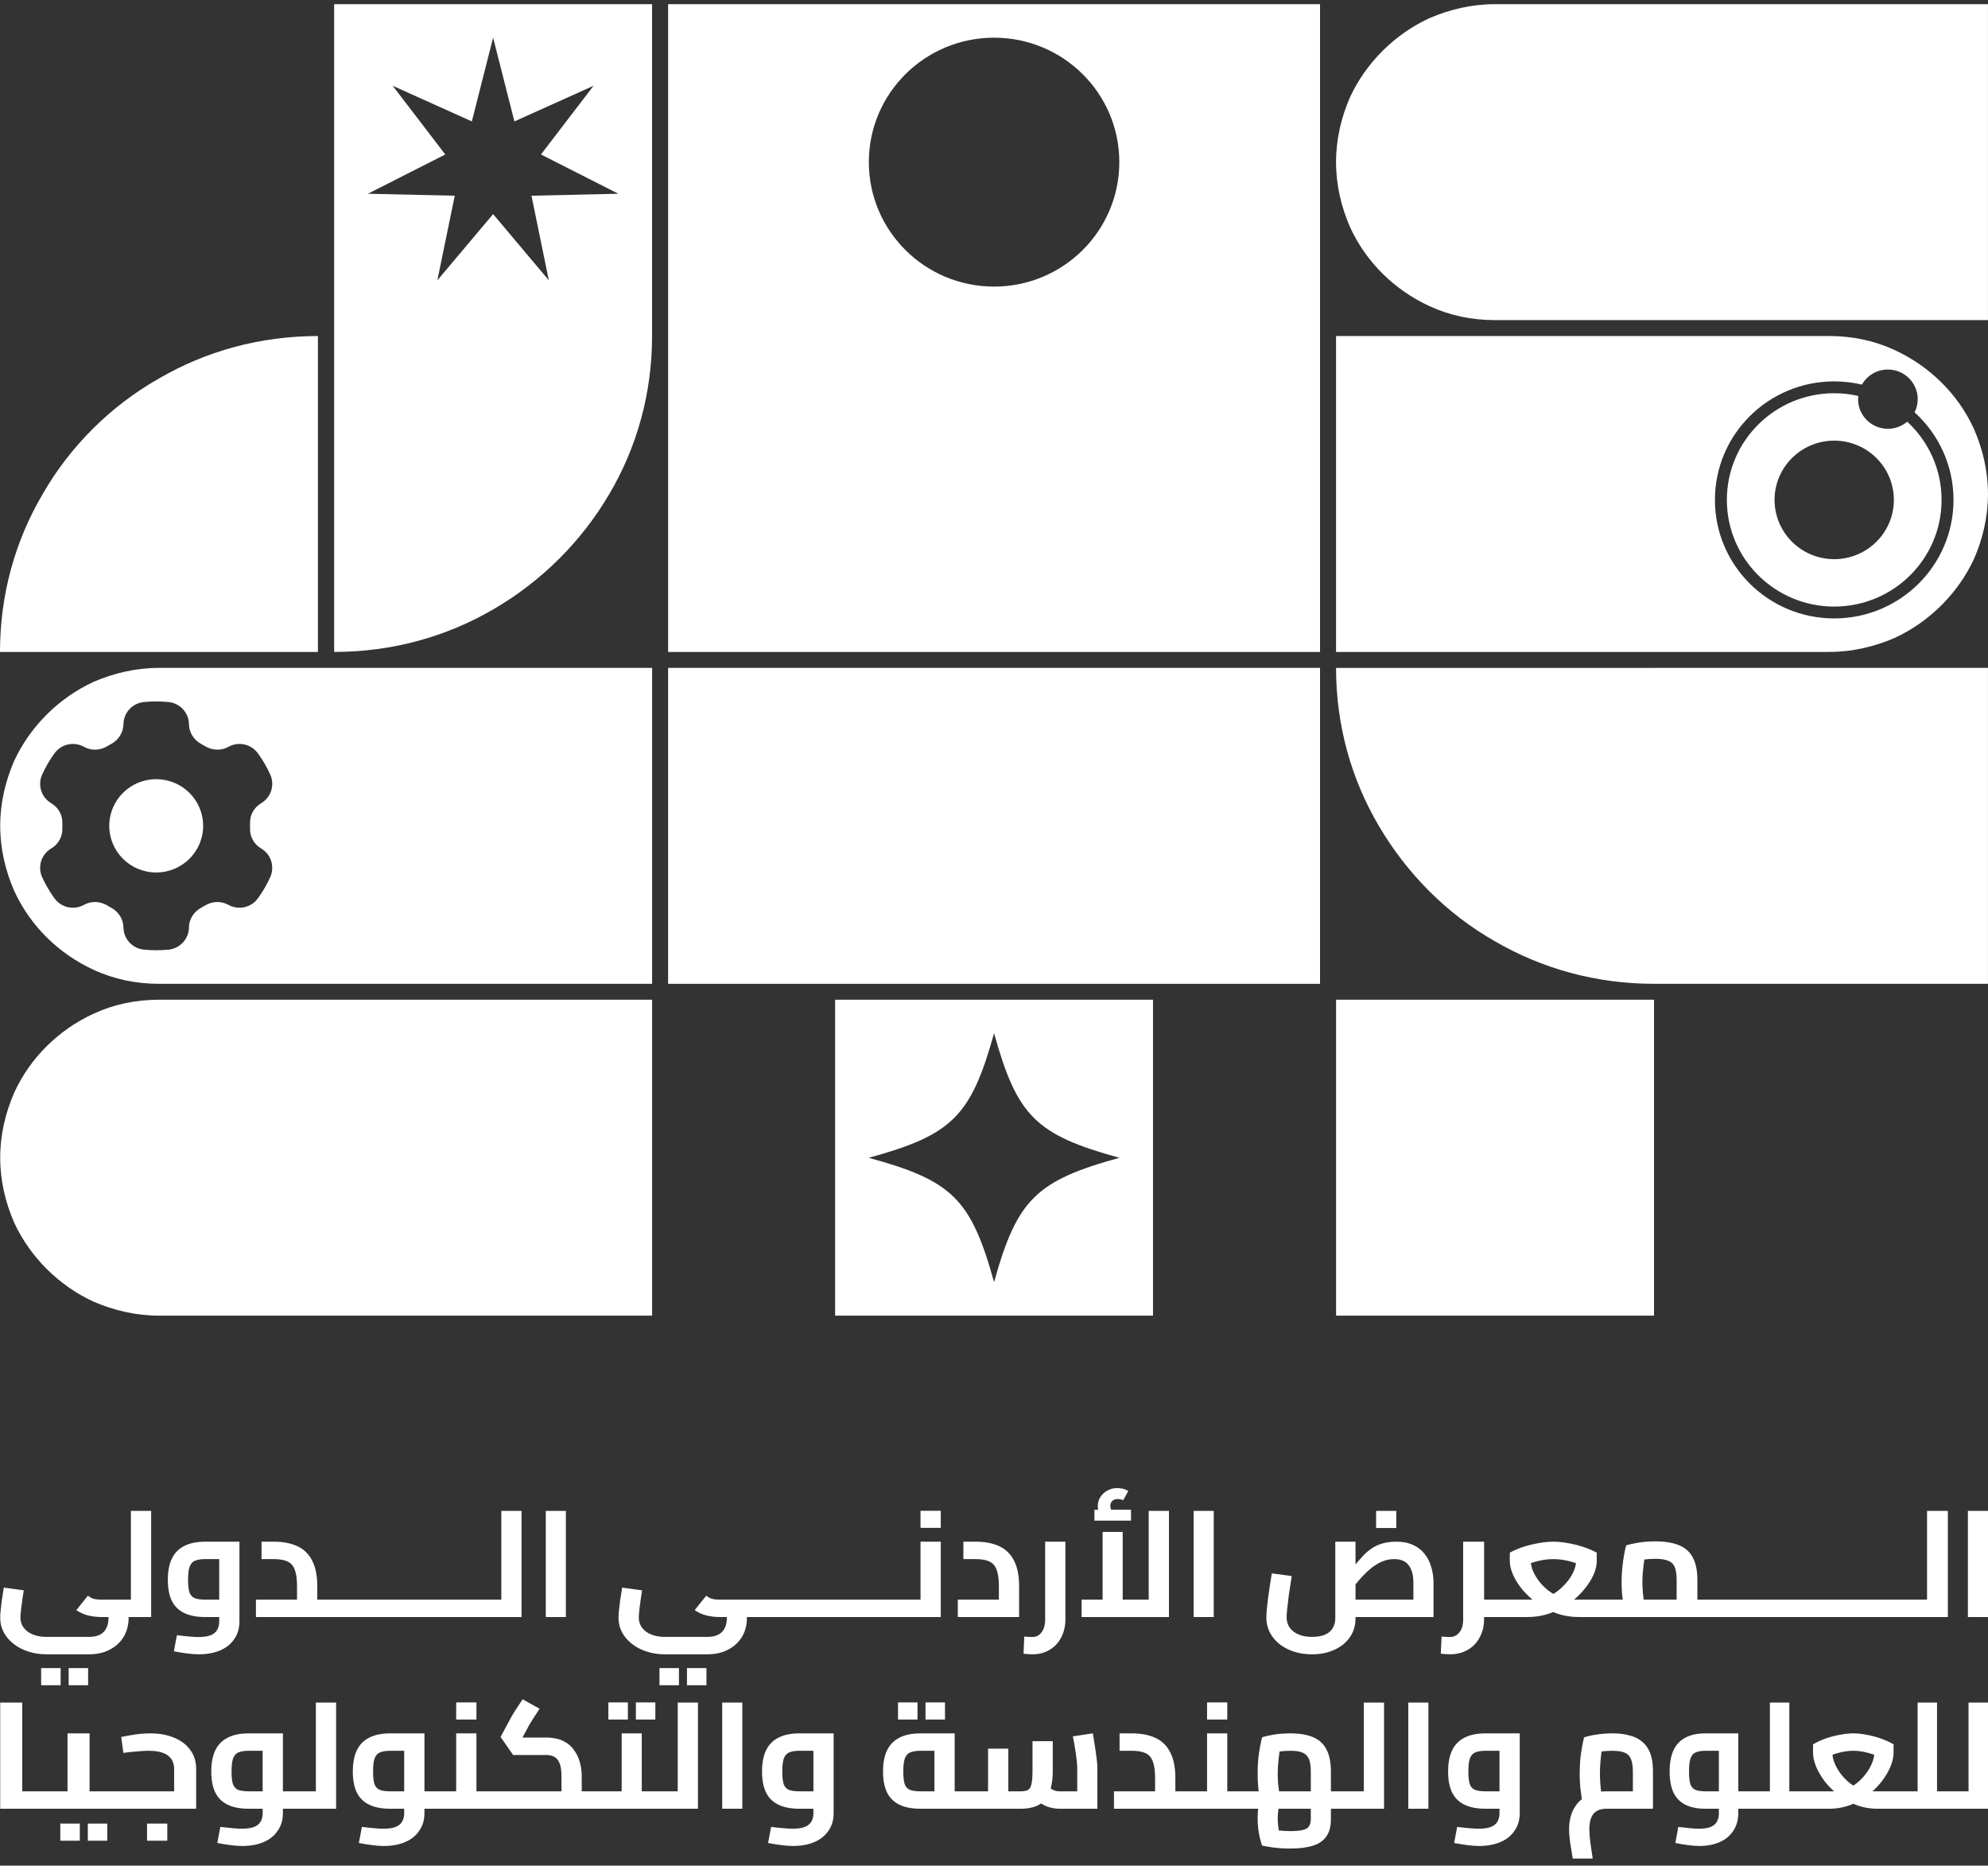
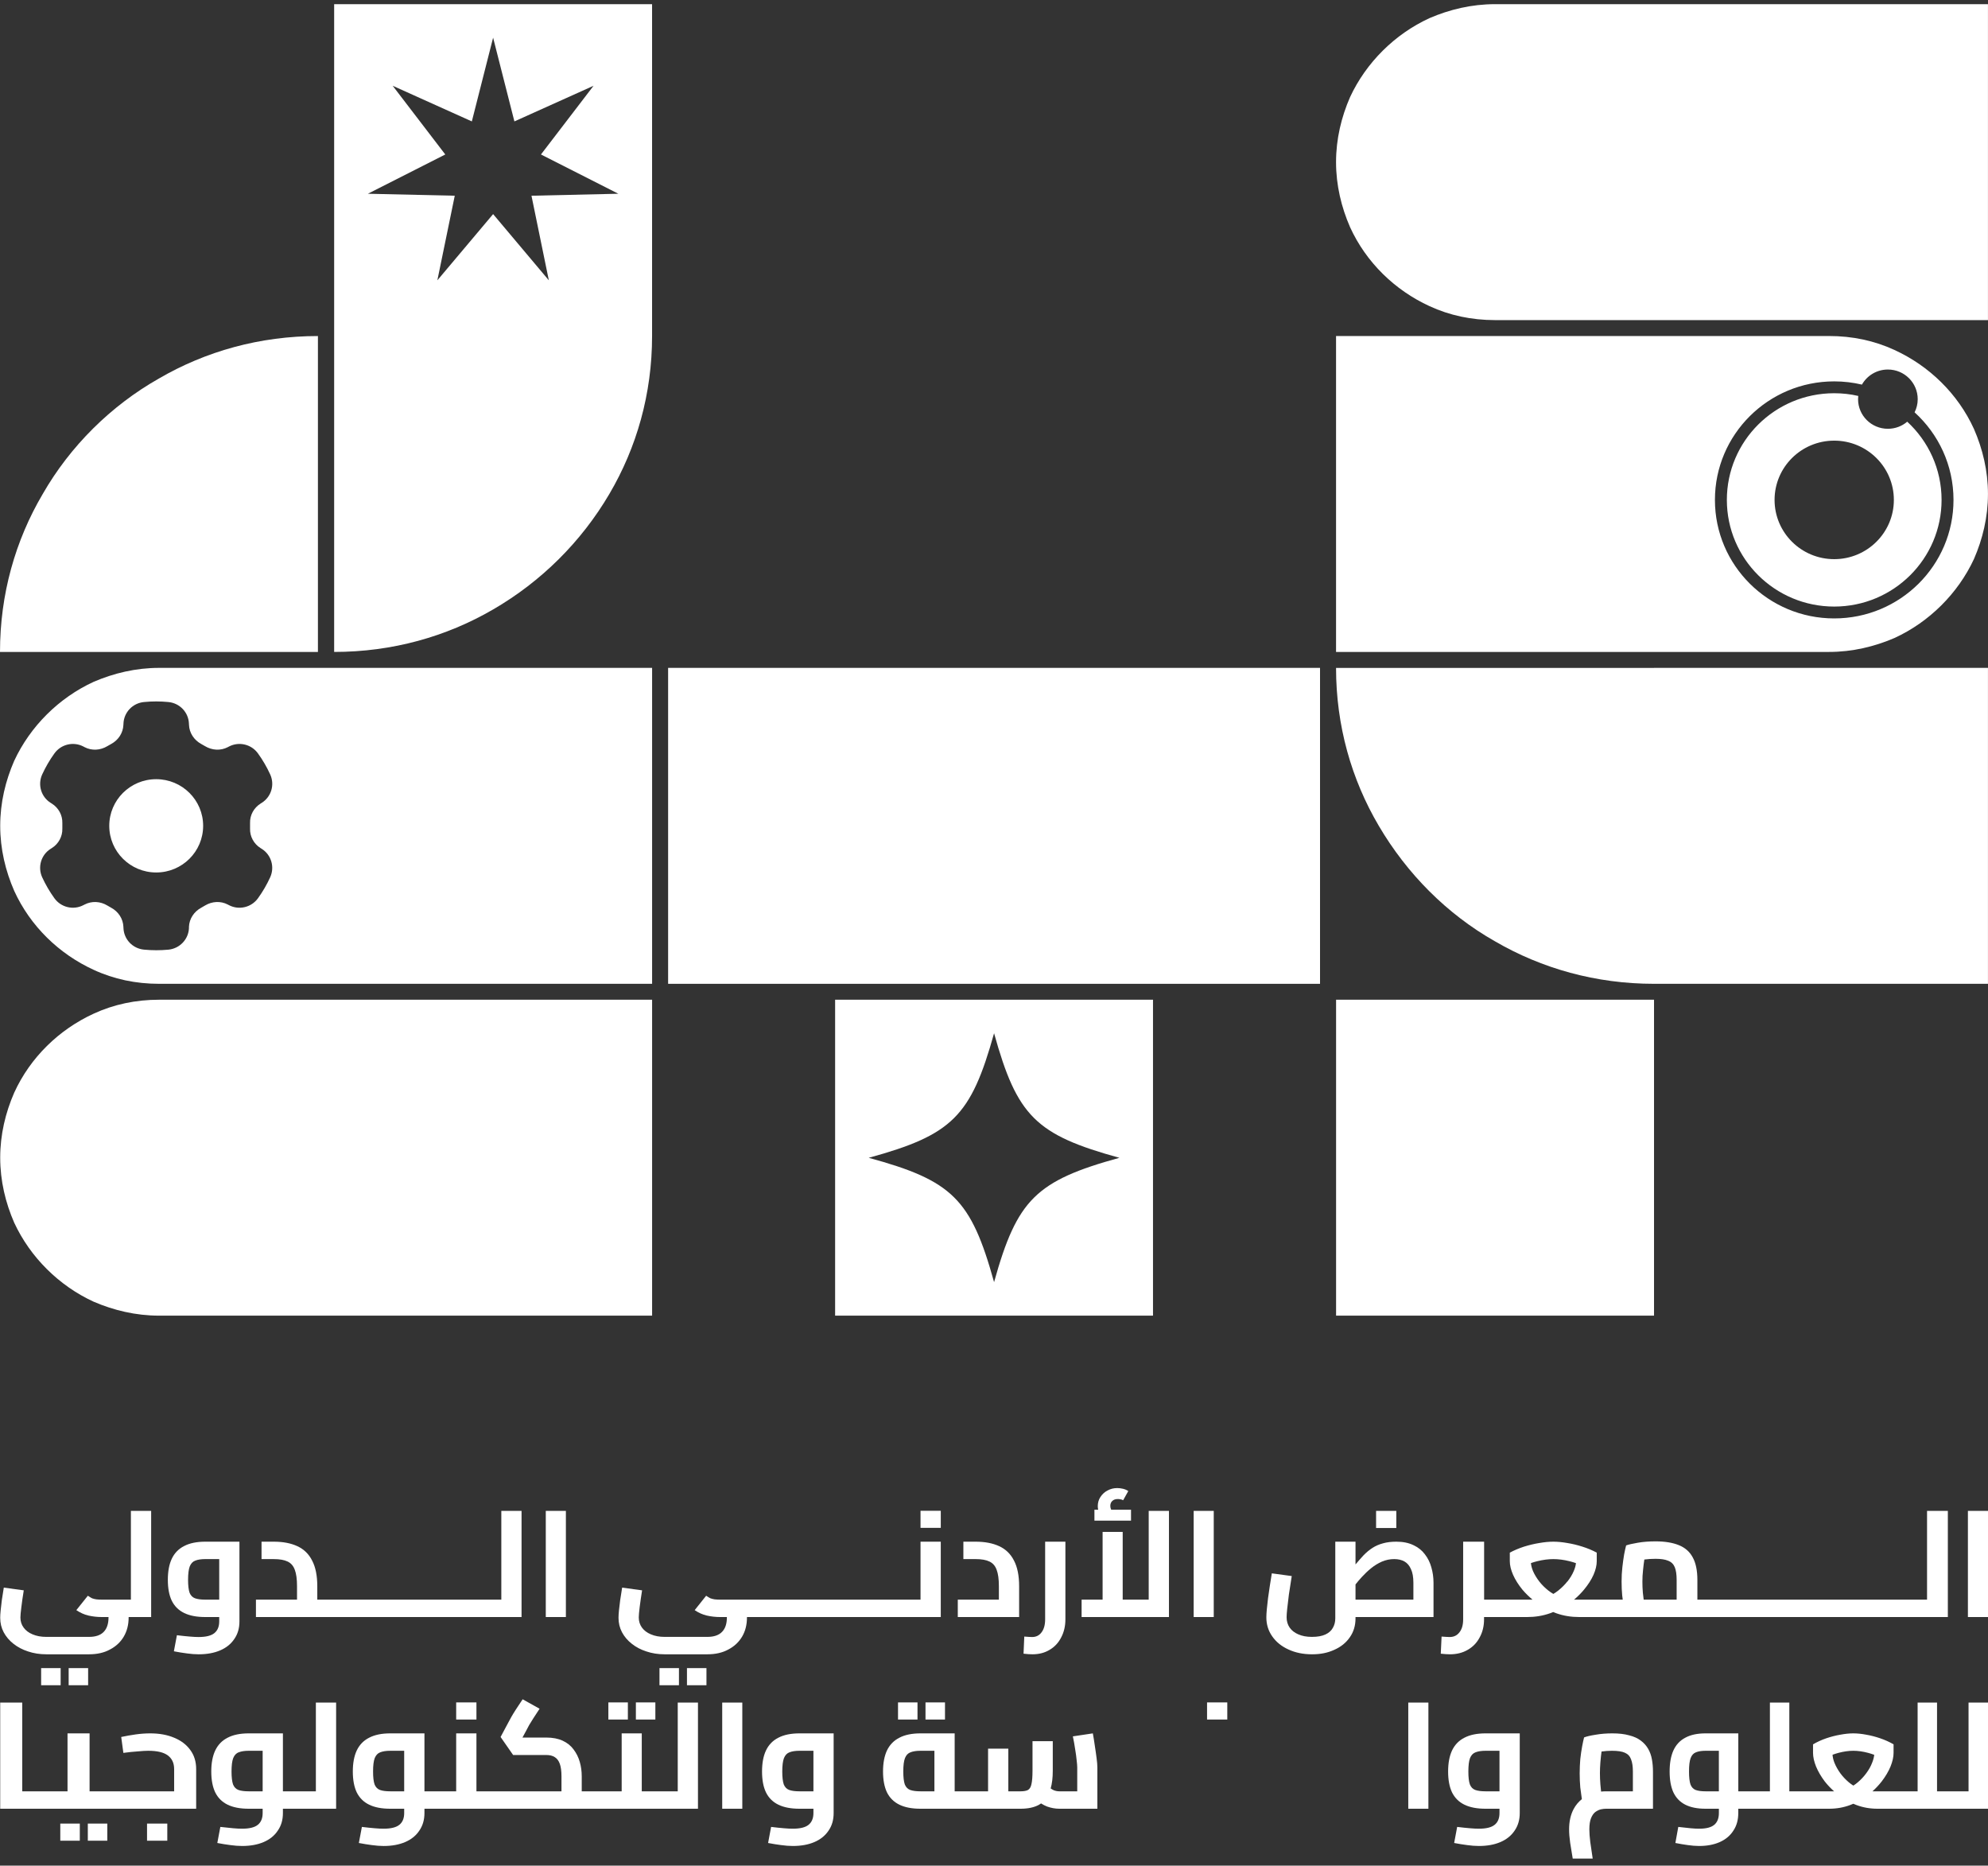
<svg xmlns="http://www.w3.org/2000/svg" width="178" height="167" viewBox="0 0 178 167" fill="none">
  <rect x="0" y="0" width="178" height="167" fill="#333333" stroke="none" />
  <g clip-path="url(#clip0_165_396)">
    <path d="M119.629 89.49V117.771H148.097V89.49H119.629ZM148.095 59.785H177.997V88.066H148.095C142.893 88.066 138.048 86.699 133.862 84.265C129.555 81.829 125.968 78.205 123.455 73.927C121.002 69.769 119.626 64.956 119.626 59.788H148.095V59.785Z" fill="white" />
    <path d="M59.821 59.785H118.192V88.066H59.821V59.785Z" fill="white" />
    <path d="M74.774 89.49V117.771H103.237V89.49H74.774ZM92.597 107.195C90.991 108.782 90.038 111.053 89.007 114.771C86.943 107.341 85.271 105.68 77.783 103.641C85.256 101.59 86.932 99.928 89.007 92.49C91.069 99.917 92.744 101.581 100.229 103.641C96.492 104.667 94.206 105.608 92.597 107.195Z" fill="white" />
    <path d="M14.25 59.785C12.158 59.785 10.186 60.26 8.389 61.032C5.28 62.459 2.709 65.013 1.273 68.102C0.495 69.886 0.018 71.845 0.018 73.924C0.018 76.003 0.495 77.965 1.273 79.747C2.709 82.895 5.28 85.392 8.389 86.816C10.186 87.648 12.158 88.066 14.25 88.066H58.388V59.785H14.25ZM23.33 75.918L23.431 75.981C24.292 76.521 24.611 77.611 24.191 78.531C23.889 79.192 23.523 79.821 23.097 80.41C22.507 81.228 21.398 81.494 20.5 81.025L20.397 80.971C19.752 80.633 18.983 80.679 18.358 81.057C18.246 81.125 18.128 81.194 18.013 81.257C17.374 81.603 16.948 82.241 16.919 82.964V83.081C16.876 84.088 16.09 84.909 15.079 85.009C14.351 85.078 13.617 85.078 12.889 85.006C11.878 84.909 11.095 84.088 11.055 83.079L11.049 82.964C11.02 82.241 10.597 81.603 9.958 81.257C9.84 81.191 9.725 81.125 9.61 81.057C8.988 80.679 8.219 80.633 7.572 80.971L7.471 81.022C6.573 81.494 5.464 81.228 4.874 80.41C4.448 79.821 4.08 79.189 3.777 78.531C3.357 77.611 3.677 76.521 4.537 75.981L4.638 75.918C5.24 75.543 5.602 74.879 5.582 74.176C5.577 74.007 5.577 73.841 5.582 73.675C5.602 72.969 5.24 72.308 4.638 71.931L4.537 71.868C3.677 71.33 3.357 70.241 3.78 69.32C4.082 68.659 4.448 68.03 4.874 67.441C5.464 66.62 6.573 66.357 7.471 66.826L7.572 66.881C8.219 67.218 8.988 67.169 9.61 66.792C9.725 66.723 9.84 66.657 9.958 66.595C10.597 66.249 11.02 65.608 11.049 64.887L11.055 64.77C11.095 63.761 11.878 62.94 12.892 62.843C13.62 62.771 14.351 62.771 15.079 62.843C16.093 62.94 16.876 63.761 16.916 64.77L16.922 64.887C16.951 65.608 17.374 66.246 18.013 66.595C18.131 66.657 18.246 66.723 18.358 66.792C18.983 67.169 19.752 67.218 20.397 66.881L20.5 66.826C21.398 66.357 22.507 66.62 23.097 67.441C23.523 68.03 23.889 68.659 24.191 69.32C24.614 70.241 24.295 71.33 23.431 71.868L23.333 71.931C22.731 72.308 22.366 72.969 22.389 73.675C22.395 73.841 22.395 74.007 22.389 74.176C22.366 74.879 22.731 75.543 23.33 75.918ZM13.986 69.749C11.662 69.749 9.783 71.619 9.783 73.924C9.783 76.229 11.662 78.1 13.986 78.1C16.309 78.1 18.189 76.232 18.189 73.924C18.189 71.616 16.306 69.749 13.986 69.749ZM14.25 89.49C12.158 89.49 10.186 89.908 8.389 90.737C5.28 92.164 2.709 94.661 1.273 97.809C0.495 99.591 0.018 101.55 0.018 103.629C0.018 105.708 0.495 107.67 1.273 109.452C2.709 112.543 5.28 115.097 8.389 116.524C10.186 117.296 12.158 117.771 14.25 117.771H58.388V89.49H14.25Z" fill="white" />
    <path d="M133.862 0.373C131.766 0.373 129.794 0.848 128 1.62C124.888 3.047 122.318 5.601 120.881 8.692C120.104 10.474 119.626 12.433 119.626 14.512C119.626 16.591 120.104 18.553 120.881 20.334C122.318 23.483 124.888 25.98 128 27.407C129.794 28.236 131.766 28.654 133.862 28.654H177.997V0.373H133.862ZM170.768 37.748C170.305 38.142 169.7 38.383 169.035 38.383C167.561 38.383 166.366 37.196 166.366 35.732C166.366 35.634 166.372 35.537 166.384 35.443C165.693 35.283 164.97 35.2 164.23 35.2C158.922 35.2 154.618 39.475 154.618 44.749C154.618 50.022 158.922 54.297 164.23 54.297C169.539 54.297 173.843 50.022 173.843 44.749C173.843 41.983 172.659 39.492 170.768 37.748ZM164.23 50.053C161.282 50.053 158.89 47.68 158.89 44.749C158.89 41.817 161.282 39.444 164.23 39.444C167.178 39.444 169.571 41.82 169.571 44.749C169.571 47.677 167.178 50.053 164.23 50.053ZM170.768 37.748C170.305 38.142 169.7 38.383 169.035 38.383C167.561 38.383 166.366 37.196 166.366 35.732C166.366 35.634 166.372 35.537 166.384 35.443C165.693 35.283 164.97 35.2 164.23 35.2C158.922 35.2 154.618 39.475 154.618 44.749C154.618 50.022 158.922 54.297 164.23 54.297C169.539 54.297 173.843 50.022 173.843 44.749C173.843 41.983 172.659 39.492 170.768 37.748ZM164.23 50.053C161.282 50.053 158.89 47.68 158.89 44.749C158.89 41.817 161.282 39.444 164.23 39.444C167.178 39.444 169.571 41.82 169.571 44.749C169.571 47.677 167.178 50.053 164.23 50.053ZM176.742 38.397C175.305 35.248 172.734 32.752 169.625 31.328C167.829 30.495 165.857 30.078 163.764 30.078H119.626V58.358H163.764C165.857 58.358 167.829 57.884 169.625 57.111C172.734 55.684 175.305 53.131 176.742 50.042C177.519 48.258 177.997 46.299 177.997 44.219C177.997 42.14 177.519 40.179 176.742 38.397ZM164.23 55.358C158.332 55.358 153.55 50.608 153.55 44.749C153.55 38.889 158.332 34.139 164.23 34.139C165.085 34.139 165.914 34.239 166.712 34.428C167.17 33.621 168.039 33.078 169.035 33.078C170.512 33.078 171.707 34.267 171.707 35.732C171.707 36.155 171.606 36.555 171.427 36.91C173.569 38.852 174.911 41.643 174.911 44.749C174.911 50.608 170.129 55.358 164.23 55.358ZM170.768 37.748C170.305 38.142 169.7 38.383 169.035 38.383C167.561 38.383 166.366 37.196 166.366 35.732C166.366 35.634 166.372 35.537 166.384 35.443C165.693 35.283 164.97 35.2 164.23 35.2C158.922 35.2 154.618 39.475 154.618 44.749C154.618 50.022 158.922 54.297 164.23 54.297C169.539 54.297 173.843 50.022 173.843 44.749C173.843 41.983 172.659 39.492 170.768 37.748ZM164.23 50.053C161.282 50.053 158.89 47.68 158.89 44.749C158.89 41.817 161.282 39.444 164.23 39.444C167.178 39.444 169.571 41.82 169.571 44.749C169.571 47.677 167.178 50.053 164.23 50.053Z" fill="white" />
-     <path d="M59.821 0.373V58.358H118.192V0.373H59.821ZM89.007 25.654C82.814 25.654 77.794 20.666 77.794 14.512C77.794 8.358 82.814 3.373 89.007 3.373C95.199 3.373 100.22 8.36 100.22 14.512C100.22 20.663 95.199 25.654 89.007 25.654Z" fill="white" />
    <path d="M29.919 0.373V58.358C35.121 58.358 39.967 56.991 44.152 54.555C48.459 52.061 52.046 48.495 54.559 44.219C57.009 40.059 58.385 35.248 58.385 30.078V0.373H29.919ZM47.587 17.52L49.141 25.093L44.152 19.165L39.16 25.093L40.718 17.52L32.939 17.343L39.869 13.828L35.159 7.677L42.247 10.868L44.152 3.373L46.058 10.868L53.146 7.677L48.436 13.828L55.365 17.343L47.587 17.52ZM14.233 33.881C9.926 36.318 6.279 39.941 3.826 44.219C1.373 48.378 0 53.191 0 58.358H28.466V30.081C23.264 30.081 18.419 31.445 14.233 33.881Z" fill="white" />
    <path d="M3.683 149.32V150.853H5.43V149.32H3.683ZM6.147 149.32V150.853H7.891V149.32H6.147ZM18.382 138.004C17.616 138.004 16.986 138.133 16.488 138.393C15.992 138.644 15.621 139.025 15.379 139.537C15.143 140.037 15.028 140.664 15.028 141.418C15.028 142.173 15.143 142.794 15.379 143.286C15.621 143.778 15.992 144.147 16.488 144.387C16.986 144.63 17.616 144.75 18.382 144.75H19.628V145.139C19.628 145.605 19.482 145.957 19.194 146.189C18.906 146.423 18.436 146.538 17.786 146.538C17.57 146.538 17.305 146.526 16.988 146.497C16.672 146.472 16.289 146.432 15.84 146.377L15.569 147.816C15.984 147.896 16.37 147.959 16.732 148.005C17.101 148.056 17.452 148.085 17.786 148.085C18.526 148.085 19.168 147.967 19.709 147.736C20.259 147.501 20.682 147.161 20.981 146.712C21.287 146.274 21.439 145.751 21.439 145.139V138.004H18.382ZM19.628 143.192H18.382C17.993 143.192 17.688 143.152 17.463 143.071C17.236 142.989 17.075 142.823 16.974 142.574C16.885 142.314 16.839 141.928 16.839 141.418C16.839 140.881 16.891 140.48 16.988 140.22C17.098 139.951 17.265 139.777 17.489 139.697C17.714 139.608 18.013 139.562 18.382 139.562H19.628V143.192ZM48.868 135.247V144.75H50.668V135.247H48.868ZM59.048 149.32V150.853H60.792V149.32H59.048ZM61.509 149.32V150.853H63.254V149.32H61.509ZM82.421 135.236V136.766H84.235V135.236H82.421ZM90.79 139.697C90.493 139.105 90.05 138.676 89.466 138.407C88.887 138.138 88.184 138.004 87.355 138.004H86.258V139.562H87.355C87.876 139.562 88.288 139.634 88.585 139.777C88.893 139.92 89.109 140.166 89.235 140.518C89.371 140.867 89.437 141.358 89.437 141.996V143.192H85.758V144.75H91.25V141.996C91.25 141.047 91.098 140.28 90.79 139.697ZM93.579 138.004V144.953C93.579 145.454 93.47 145.843 93.254 146.123C93.047 146.4 92.767 146.538 92.416 146.538C92.353 146.538 92.252 146.535 92.117 146.526C91.993 146.515 91.858 146.506 91.711 146.497L91.645 148.03C91.789 148.048 91.93 148.062 92.065 148.07C92.2 148.079 92.327 148.085 92.442 148.085C93.029 148.085 93.545 147.95 93.985 147.681C94.429 147.421 94.771 147.052 95.013 146.578C95.266 146.103 95.393 145.562 95.393 144.953V138.004H93.579ZM106.877 135.247V144.75H108.676V135.247H106.877ZM123.211 135.247V136.78H125.022V135.247H123.211ZM176.201 135.247V144.75H178.001V135.247H176.201ZM5.398 163.239V164.772H7.146V163.239H5.398ZM7.863 163.239V164.772H9.607V163.239H7.863ZM13.165 163.239V164.772H14.979V163.239H13.165ZM40.845 152.394V153.924H42.659V152.394H40.845ZM54.471 152.394V153.924H56.218V152.394H54.471ZM56.935 152.394V153.924H58.679V152.394H56.935ZM64.665 152.406V161.909H66.464V152.406H64.665ZM71.585 155.163C70.82 155.163 70.189 155.291 69.691 155.552C69.196 155.803 68.824 156.184 68.583 156.696C68.347 157.196 68.231 157.822 68.231 158.577C68.231 159.332 68.347 159.953 68.583 160.445C68.824 160.937 69.196 161.306 69.691 161.546C70.189 161.789 70.82 161.909 71.585 161.909H72.832V162.298C72.832 162.764 72.685 163.116 72.397 163.347C72.109 163.582 71.64 163.696 70.989 163.696C70.773 163.696 70.508 163.685 70.192 163.656C69.875 163.631 69.492 163.591 69.043 163.536L68.773 164.975C69.187 165.055 69.573 165.118 69.936 165.163C70.304 165.215 70.655 165.243 70.989 165.243C71.729 165.243 72.371 165.126 72.912 164.895C73.462 164.66 73.885 164.32 74.185 163.871C74.49 163.433 74.642 162.91 74.642 162.298V155.163H71.585ZM72.832 160.35H71.585C71.197 160.35 70.891 160.31 70.667 160.23C70.439 160.147 70.278 159.981 70.177 159.733C70.088 159.472 70.042 159.086 70.042 158.577C70.042 158.04 70.094 157.639 70.192 157.379C70.301 157.11 70.468 156.936 70.693 156.856C70.917 156.767 71.217 156.721 71.585 156.721H72.832V160.35ZM80.406 152.394V153.924H82.15V152.394H80.406ZM82.867 152.394V153.924H84.612V152.394H82.867ZM108.077 152.394V153.924H109.888V152.394H108.077ZM126.093 152.406V161.909H127.895V152.406H126.093ZM133.013 155.163C132.248 155.163 131.617 155.291 131.119 155.552C130.624 155.803 130.255 156.184 130.011 156.696C129.778 157.196 129.66 157.822 129.66 158.577C129.66 159.332 129.778 159.953 130.011 160.445C130.255 160.937 130.624 161.306 131.119 161.546C131.617 161.789 132.248 161.909 133.013 161.909H134.26V162.298C134.26 162.764 134.116 163.116 133.825 163.347C133.537 163.582 133.068 163.696 132.42 163.696C132.202 163.696 131.937 163.685 131.62 163.656C131.306 163.631 130.92 163.591 130.471 163.536L130.201 164.975C130.615 165.055 131.004 165.118 131.364 165.163C131.732 165.215 132.086 165.243 132.42 165.243C133.16 165.243 133.799 165.126 134.34 164.895C134.89 164.66 135.314 164.32 135.613 163.871C135.918 163.433 136.074 162.91 136.074 162.298V155.163H133.013ZM134.26 160.35H133.013C132.628 160.35 132.32 160.31 132.095 160.23C131.868 160.147 131.706 159.981 131.609 159.733C131.516 159.472 131.473 159.086 131.473 158.577C131.473 158.04 131.522 157.639 131.62 157.379C131.729 157.11 131.896 156.936 132.121 156.856C132.348 156.767 132.645 156.721 133.013 156.721H134.26V160.35ZM147.908 157.488C147.845 157.139 147.733 156.824 147.572 156.547C147.407 156.261 147.186 156.012 146.907 155.806C146.636 155.6 146.29 155.443 145.864 155.337C145.45 155.22 144.949 155.163 144.365 155.163C143.832 155.163 143.334 155.203 142.876 155.283C142.416 155.354 142.067 155.434 141.834 155.526C141.779 155.732 141.722 156.003 141.658 156.344C141.595 156.676 141.54 157.053 141.494 157.473C141.46 157.885 141.44 158.311 141.44 158.752C141.44 159.192 141.46 159.607 141.494 160.001C141.54 160.385 141.586 160.722 141.63 161.008C141.633 161.022 141.635 161.034 141.638 161.048C141.336 161.288 141.088 161.583 140.898 161.938C140.628 162.447 140.493 163.053 140.493 163.751C140.493 164.1 140.524 164.503 140.588 164.96C140.66 165.418 140.737 165.887 140.818 166.373H142.606C142.522 165.807 142.45 165.309 142.387 164.88C142.335 164.448 142.306 164.074 142.306 163.751C142.306 163.339 142.355 163.007 142.456 162.755C142.554 162.515 142.68 162.329 142.836 162.206C142.997 162.089 143.164 162.009 143.334 161.963C143.507 161.926 143.665 161.909 143.809 161.909H148.003V158.603C148.003 158.208 147.972 157.837 147.908 157.488ZM146.204 160.35H143.809C143.653 160.35 143.501 160.359 143.357 160.373C143.334 160.176 143.314 159.964 143.294 159.733C143.268 159.392 143.253 159.055 143.253 158.723C143.253 158.42 143.268 158.097 143.294 157.757C143.322 157.422 143.354 157.099 143.397 156.787C143.717 156.741 144.031 156.721 144.336 156.721C144.842 156.721 145.225 156.778 145.487 156.896C145.758 157.013 145.942 157.21 146.04 157.488C146.149 157.757 146.204 158.123 146.204 158.589V160.35Z" fill="white" />
    <path d="M176.258 152.406V160.35H173.437V152.406H171.698V160.35H167.657C167.965 160.07 168.241 159.775 168.483 159.464C168.828 159.015 169.09 158.571 169.272 158.131C169.453 157.685 169.545 157.276 169.545 156.91V156.144C169.174 155.929 168.774 155.749 168.353 155.606C167.936 155.463 167.521 155.354 167.107 155.283C166.692 155.203 166.304 155.163 165.938 155.163C165.572 155.163 165.195 155.203 164.769 155.283C164.355 155.354 163.934 155.463 163.511 155.606C163.097 155.749 162.702 155.929 162.334 156.144V156.91C162.334 157.276 162.426 157.685 162.604 158.131C162.786 158.571 163.045 159.015 163.382 159.464C163.626 159.775 163.905 160.07 164.219 160.35H160.212V152.406H158.473V160.35H155.643V155.163H152.713C151.976 155.163 151.371 155.291 150.896 155.552C150.418 155.803 150.064 156.184 149.831 156.695C149.606 157.196 149.494 157.822 149.494 158.577C149.494 159.332 149.606 159.953 149.831 160.445C150.067 160.937 150.418 161.305 150.896 161.546C151.371 161.789 151.976 161.909 152.713 161.909H153.904V162.298C153.904 162.764 153.766 163.116 153.49 163.347C153.211 163.582 152.764 163.696 152.14 163.696C151.932 163.696 151.676 163.685 151.374 163.656C151.072 163.63 150.703 163.59 150.269 163.536L150.009 164.975C150.407 165.055 150.781 165.118 151.124 165.163C151.481 165.215 151.817 165.243 152.137 165.243C152.845 165.243 153.458 165.126 153.979 164.895C154.506 164.66 154.915 164.32 155.2 163.871C155.496 163.433 155.64 162.91 155.64 162.298V161.909H163.77C164.447 161.909 165.08 161.797 165.667 161.574C165.762 161.54 165.852 161.503 165.941 161.463C166.03 161.503 166.119 161.54 166.211 161.574C166.799 161.797 167.432 161.909 168.106 161.909H178V152.406H176.261H176.258ZM153.902 160.35H152.71C152.338 160.35 152.042 160.31 151.826 160.23C151.61 160.147 151.455 159.981 151.36 159.733C151.273 159.472 151.23 159.086 151.23 158.577C151.23 158.04 151.276 157.639 151.374 157.379C151.475 157.11 151.636 156.936 151.855 156.856C152.071 156.767 152.356 156.721 152.71 156.721H153.902V160.35ZM167.107 158.723C166.891 159.02 166.637 159.292 166.341 159.544C166.214 159.653 166.082 159.75 165.944 159.838C165.803 159.75 165.667 159.653 165.538 159.544C165.241 159.292 164.988 159.02 164.769 158.723C164.553 158.42 164.38 158.111 164.251 157.796C164.153 157.545 164.096 157.305 164.081 157.076C164.251 157.013 164.427 156.959 164.602 156.91C165.08 156.784 165.523 156.721 165.938 156.721C166.352 156.721 166.807 156.784 167.274 156.91C167.452 156.959 167.634 157.016 167.812 157.082C167.789 157.307 167.726 157.545 167.625 157.796C167.504 158.111 167.331 158.42 167.107 158.723Z" fill="white" />
-     <path d="M122.111 152.406V160.35H119.166V158.603C119.166 157.751 119.03 157.079 118.76 156.587C118.501 156.083 118.098 155.723 117.556 155.497C117.024 155.274 116.353 155.163 115.541 155.163C114.983 155.163 114.467 155.203 113.998 155.283C113.537 155.363 113.204 155.443 112.996 155.526C112.953 155.732 112.893 156.003 112.821 156.344C112.757 156.675 112.703 157.053 112.659 157.473C112.622 157.885 112.605 158.311 112.605 158.752C112.605 159.192 112.622 159.601 112.659 159.987C112.671 160.113 112.682 160.233 112.697 160.35H109.887V155.163H108.076V160.35H105.238V159.155C105.238 158.205 105.082 157.439 104.777 156.856C104.478 156.264 104.037 155.835 103.45 155.566C102.874 155.297 102.169 155.163 101.34 155.163H100.243V156.721H101.34C101.864 156.721 102.273 156.793 102.572 156.936C102.877 157.079 103.093 157.325 103.22 157.676C103.355 158.025 103.424 158.517 103.424 159.155V160.35H99.742V161.909H112.651C112.619 162.172 112.605 162.455 112.605 162.755C112.605 163.087 112.622 163.41 112.659 163.725C112.703 164.045 112.757 164.334 112.821 164.583C112.893 164.834 112.953 165.04 112.996 165.203C113.204 165.255 113.537 165.315 113.998 165.378C114.467 165.441 114.983 165.472 115.541 165.472C116.353 165.472 117.024 165.386 117.556 165.215C118.098 165.046 118.501 164.769 118.76 164.383C119.03 164.005 119.166 163.499 119.166 162.864V161.909H123.924V152.406H122.111ZM114.459 157.716C114.49 157.382 114.528 157.07 114.571 156.784C114.891 156.741 115.224 156.721 115.567 156.721C116.028 156.721 116.387 156.778 116.649 156.896C116.911 157.013 117.096 157.205 117.205 157.473C117.312 157.742 117.366 158.114 117.366 158.589V160.35H114.525C114.496 160.162 114.47 159.956 114.444 159.733C114.418 159.401 114.404 159.072 114.404 158.752C114.404 158.431 114.421 158.074 114.459 157.716ZM117.366 162.795C117.366 163.073 117.317 163.293 117.219 163.456C117.119 163.625 116.937 163.742 116.678 163.805C116.416 163.876 116.045 163.911 115.567 163.911C115.204 163.911 114.85 163.894 114.502 163.854C114.479 163.719 114.459 163.582 114.444 163.442C114.418 163.199 114.404 162.976 114.404 162.77C114.404 162.59 114.418 162.384 114.444 162.152C114.453 162.069 114.464 161.986 114.473 161.909H117.366V162.795Z" fill="white" />
    <path d="M98.186 157.379C98.139 157.021 98.088 156.644 98.024 156.249C97.97 155.846 97.909 155.486 97.849 155.163L96.061 155.431C96.142 155.815 96.211 156.198 96.265 156.572C96.329 156.941 96.372 157.273 96.401 157.568C96.435 157.854 96.453 158.071 96.453 158.214V160.35H94.858C94.685 160.35 94.518 160.319 94.357 160.256C94.267 160.213 94.172 160.159 94.075 160.093C94.201 159.652 94.262 159.126 94.262 158.509V155.86H92.448V158.509C92.448 159.038 92.416 159.435 92.353 159.704C92.301 159.964 92.198 160.139 92.042 160.23C91.89 160.31 91.668 160.35 91.38 160.35H90.283V156.532H88.469V160.35H85.478V155.163H82.421C81.655 155.163 81.022 155.291 80.527 155.552C80.032 155.803 79.66 156.184 79.416 156.695C79.183 157.196 79.064 157.822 79.064 158.577C79.064 159.332 79.183 159.953 79.416 160.445C79.66 160.937 80.032 161.305 80.527 161.546C81.022 161.789 81.655 161.909 82.421 161.909H91.38C92.048 161.909 92.592 161.792 93.018 161.56C93.087 161.523 93.15 161.48 93.214 161.434C93.384 161.546 93.562 161.634 93.746 161.709C94.118 161.843 94.486 161.909 94.858 161.909H98.255V158.214C98.255 158.008 98.232 157.728 98.186 157.379ZM83.665 160.35H82.421C82.032 160.35 81.727 160.31 81.5 160.23C81.275 160.147 81.114 159.981 81.013 159.733C80.924 159.472 80.878 159.086 80.878 158.577C80.878 158.04 80.927 157.639 81.028 157.379C81.134 157.11 81.301 156.936 81.529 156.856C81.753 156.767 82.05 156.721 82.421 156.721H83.665V160.35Z" fill="white" />
    <path d="M60.683 152.406V160.35H57.462V155.163H55.663V160.35H52.087V159.006C52.087 158.557 52.029 158.128 51.911 157.717C51.793 157.305 51.609 156.933 51.356 156.601C51.114 156.269 50.789 156.009 50.383 155.82C49.977 155.632 49.485 155.537 48.906 155.537H46.781L47.107 154.934C47.19 154.762 47.279 154.594 47.377 154.422C47.478 154.253 47.599 154.056 47.743 153.83C47.887 153.598 48.077 153.307 48.313 152.958L46.796 152.111C46.545 152.486 46.335 152.801 46.174 153.052C46.013 153.304 45.88 153.518 45.782 153.696C45.682 153.876 45.592 154.042 45.512 154.193L44.821 155.486L45.944 157.099H48.906C49.214 157.099 49.467 157.159 49.666 157.285C49.873 157.411 50.026 157.614 50.124 157.891C50.224 158.168 50.273 158.54 50.273 159.006V160.35H42.659V155.163H40.845V160.35H38.004V155.163H34.947C34.178 155.163 33.547 155.291 33.052 155.552C32.554 155.803 32.186 156.184 31.941 156.696C31.708 157.196 31.59 157.822 31.59 158.577C31.59 159.332 31.708 159.953 31.941 160.445C32.186 160.937 32.554 161.306 33.052 161.546C33.547 161.789 34.178 161.909 34.947 161.909H36.19V162.298C36.19 162.764 36.046 163.116 35.758 163.347C35.468 163.582 34.998 163.696 34.351 163.696C34.135 163.696 33.867 163.685 33.55 163.656C33.236 163.631 32.854 163.591 32.402 163.536L32.131 164.975C32.546 165.055 32.934 165.118 33.294 165.163C33.666 165.215 34.017 165.244 34.351 165.244C35.09 165.244 35.73 165.126 36.271 164.895C36.821 164.66 37.247 164.32 37.543 163.871C37.848 163.433 38.004 162.91 38.004 162.298V161.909H62.494V152.406H60.683ZM36.19 160.35H34.947C34.558 160.35 34.25 160.31 34.025 160.23C33.801 160.147 33.637 159.981 33.539 159.733C33.447 159.472 33.404 159.086 33.404 158.577C33.404 158.04 33.452 157.639 33.55 157.379C33.66 157.11 33.827 156.936 34.051 156.856C34.279 156.767 34.575 156.721 34.947 156.721H36.19V160.35Z" fill="white" />
    <path d="M28.282 152.406V160.35H25.331V155.163H22.274C21.508 155.163 20.875 155.291 20.379 155.552C19.884 155.803 19.513 156.184 19.271 156.695C19.035 157.196 18.917 157.822 18.917 158.577C18.917 159.332 19.035 159.953 19.271 160.445C19.513 160.937 19.884 161.305 20.379 161.546C20.875 161.789 21.508 161.909 22.274 161.909H23.517V162.298C23.517 162.764 23.373 163.116 23.085 163.347C22.798 163.582 22.328 163.696 21.678 163.696C21.462 163.696 21.194 163.685 20.88 163.656C20.564 163.63 20.181 163.59 19.729 163.536L19.458 164.975C19.873 165.055 20.261 165.118 20.624 165.163C20.993 165.215 21.344 165.243 21.678 165.243C22.418 165.243 23.06 165.126 23.601 164.895C24.151 164.66 24.574 164.32 24.87 163.871C25.178 163.433 25.331 162.91 25.331 162.298V161.909H30.095V152.406H28.282ZM23.517 160.35H22.274C21.885 160.35 21.58 160.31 21.352 160.23C21.128 160.147 20.967 159.981 20.866 159.733C20.777 159.472 20.731 159.086 20.731 158.577C20.731 158.04 20.78 157.639 20.88 157.379C20.987 157.11 21.154 156.936 21.381 156.856C21.606 156.767 21.902 156.721 22.274 156.721H23.517V160.35Z" fill="white" />
    <path d="M17.564 158.36V161.909H0.018V152.406H1.992V160.35H6.046V155.163H8.021V160.35H15.592V158.36C15.592 157.822 15.402 157.416 15.028 157.139C14.662 156.861 14.078 156.721 13.274 156.721C13.047 156.721 12.736 156.738 12.339 156.776C11.944 156.801 11.516 156.847 11.046 156.91L10.853 155.486C11.28 155.394 11.708 155.32 12.146 155.257C12.592 155.194 13.027 155.163 13.453 155.163C14.265 155.163 14.976 155.291 15.592 155.552C16.205 155.803 16.686 156.166 17.031 156.641C17.386 157.116 17.564 157.688 17.564 158.36Z" fill="white" />
    <path d="M13.534 135.247V144.75H11.518V144.79C11.518 145.437 11.372 146.006 11.084 146.498C10.796 146.989 10.384 147.375 9.852 147.653C9.331 147.942 8.703 148.085 7.972 148.085H4.143C3.556 148.085 3.012 147.999 2.505 147.827C2.01 147.667 1.578 147.438 1.207 147.144C0.838 146.855 0.544 146.512 0.328 146.109C0.121 145.714 0.018 145.285 0.018 144.819C0.018 144.647 0.029 144.427 0.058 144.158C0.084 143.889 0.121 143.581 0.164 143.232C0.219 142.883 0.277 142.511 0.34 142.116L2.128 142.359C2.036 142.923 1.964 143.423 1.912 143.864C1.857 144.301 1.828 144.613 1.828 144.79C1.828 145.131 1.923 145.431 2.113 145.691C2.303 145.951 2.568 146.154 2.911 146.297C3.265 146.449 3.674 146.526 4.143 146.526H7.972C8.559 146.526 8.997 146.377 9.284 146.08C9.572 145.785 9.716 145.356 9.716 144.79V144.75H9.123C8.706 144.75 8.306 144.704 7.917 144.616C7.54 144.527 7.177 144.364 6.835 144.132L7.865 142.843C8.009 142.94 8.136 143.017 8.242 143.071C8.36 143.114 8.487 143.146 8.622 143.166C8.766 143.183 8.933 143.192 9.123 143.192H11.72V135.247H13.534Z" fill="white" />
    <path d="M46.698 135.247V144.75H22.916V143.192H26.595V141.996C26.595 141.358 26.529 140.867 26.394 140.518C26.267 140.166 26.051 139.92 25.743 139.777C25.447 139.634 25.035 139.563 24.511 139.563H23.417V138.004H24.511C25.343 138.004 26.045 138.138 26.624 138.407C27.208 138.676 27.652 139.105 27.948 139.697C28.256 140.28 28.409 141.047 28.409 141.996V143.192H44.887V135.247H46.698Z" fill="white" />
    <path d="M84.234 138.004V144.75H66.881V144.79C66.881 145.437 66.737 146.006 66.449 146.498C66.158 146.989 65.749 147.375 65.217 147.653C64.693 147.942 64.065 148.085 63.337 148.085H59.505C58.921 148.085 58.374 147.999 57.87 147.827C57.372 147.667 56.94 147.438 56.572 147.144C56.2 146.855 55.907 146.512 55.691 146.109C55.483 145.714 55.38 145.285 55.38 144.819C55.38 144.647 55.394 144.427 55.42 144.158C55.446 143.889 55.483 143.581 55.53 143.232C55.581 142.883 55.642 142.511 55.705 142.116L57.49 142.359C57.401 142.923 57.329 143.423 57.274 143.864C57.219 144.301 57.194 144.613 57.194 144.79C57.194 145.131 57.288 145.431 57.476 145.691C57.666 145.951 57.933 146.154 58.276 146.297C58.627 146.449 59.039 146.526 59.505 146.526H63.337C63.921 146.526 64.359 146.377 64.647 146.08C64.938 145.785 65.082 145.356 65.082 144.79V144.75H64.486C64.071 144.75 63.671 144.704 63.282 144.616C62.902 144.527 62.542 144.364 62.2 144.132L63.227 142.843C63.371 142.94 63.498 143.017 63.608 143.071C63.723 143.114 63.849 143.146 63.985 143.166C64.129 143.183 64.296 143.192 64.486 143.192H82.421V138.004H84.234Z" fill="white" />
    <path d="M101.268 135.141V136.122H97.992V135.141H98.329C98.303 135.038 98.292 134.93 98.292 134.818C98.292 134.512 98.372 134.24 98.533 133.997C98.698 133.746 98.908 133.554 99.17 133.42C99.432 133.277 99.719 133.205 100.036 133.205C100.209 133.205 100.384 133.228 100.563 133.271C100.744 133.317 100.897 133.385 101.024 133.474L100.563 134.295C100.482 134.249 100.402 134.22 100.321 134.212C100.249 134.195 100.171 134.186 100.091 134.186C99.875 134.186 99.708 134.243 99.59 134.36C99.472 134.469 99.414 134.615 99.414 134.804C99.414 134.912 99.437 135.015 99.481 135.113C99.483 135.121 99.489 135.13 99.495 135.141H101.268Z" fill="white" />
    <path d="M104.665 135.247V144.75H96.844V143.192H98.724V137.129H100.523V143.192H102.852V135.247H104.665Z" fill="white" />
    <path d="M128.163 140.315C128.045 139.877 127.852 139.482 127.581 139.134C127.319 138.782 126.977 138.51 126.551 138.313C126.127 138.107 125.618 138.004 125.022 138.004C124.573 138.004 124.176 138.053 123.833 138.15C123.49 138.241 123.179 138.376 122.897 138.553C122.618 138.733 122.347 138.956 122.086 139.225C121.864 139.465 121.625 139.737 121.369 140.04V138.004H119.558V144.87C119.558 145.185 119.486 145.468 119.339 145.72C119.204 145.968 118.985 146.166 118.677 146.309C118.372 146.452 117.969 146.526 117.474 146.526C116.979 146.526 116.584 146.449 116.242 146.297C115.908 146.154 115.651 145.951 115.47 145.691C115.292 145.431 115.199 145.122 115.199 144.764C115.199 144.601 115.217 144.347 115.254 143.998C115.292 143.649 115.34 143.226 115.404 142.734C115.476 142.234 115.562 141.682 115.66 141.081L113.875 140.838C113.82 141.198 113.76 141.57 113.697 141.956C113.645 142.331 113.59 142.703 113.535 143.071C113.489 143.438 113.455 143.769 113.426 144.064C113.4 144.361 113.386 144.599 113.386 144.779C113.386 145.414 113.561 145.983 113.915 146.483C114.267 146.987 114.75 147.375 115.363 147.653C115.985 147.942 116.688 148.085 117.474 148.085C118.26 148.085 118.89 147.95 119.474 147.681C120.062 147.421 120.522 147.049 120.856 146.566C121.199 146.08 121.369 145.517 121.369 144.87V144.75H128.353V141.687C128.353 141.21 128.289 140.755 128.163 140.315ZM126.551 143.192H121.369V141.83C121.539 141.613 121.729 141.39 121.939 141.161C122.192 140.884 122.466 140.623 122.762 140.383C123.061 140.14 123.381 139.943 123.724 139.791C124.075 139.64 124.446 139.562 124.835 139.562C125.195 139.562 125.5 139.634 125.753 139.777C126.006 139.92 126.199 140.149 126.335 140.463C126.479 140.766 126.551 141.175 126.551 141.687V143.192Z" fill="white" />
    <path d="M172.542 135.247V143.192H151.979V141.43C151.979 140.581 151.838 139.903 151.558 139.402C151.288 138.899 150.873 138.536 150.315 138.313C149.765 138.09 149.071 137.975 148.231 137.975C147.649 137.975 147.122 138.015 146.647 138.098C146.175 138.178 145.824 138.258 145.599 138.339C145.542 138.544 145.484 138.819 145.418 139.159C145.36 139.491 145.311 139.866 145.262 140.289C145.214 140.701 145.193 141.13 145.193 141.579C145.193 142.028 145.211 142.434 145.248 142.828C145.262 142.954 145.277 143.077 145.297 143.192H140.936C141.27 142.911 141.563 142.617 141.822 142.305C142.194 141.856 142.482 141.413 142.677 140.972C142.873 140.526 142.968 140.117 142.968 139.751V138.985C142.568 138.77 142.139 138.59 141.681 138.447C141.235 138.304 140.786 138.196 140.34 138.124C139.891 138.044 139.47 138.004 139.079 138.004C138.687 138.004 138.276 138.044 137.818 138.124C137.369 138.196 136.92 138.304 136.459 138.447C136.013 138.59 135.587 138.77 135.184 138.985V139.751C135.184 140.117 135.282 140.526 135.477 140.972C135.673 141.413 135.952 141.856 136.318 142.305C136.583 142.617 136.885 142.911 137.216 143.192H132.884V138.004H131.007V144.953C131.007 145.454 130.897 145.843 130.67 146.123C130.457 146.4 130.166 146.538 129.803 146.538C129.737 146.538 129.636 146.535 129.495 146.526C129.363 146.515 129.225 146.506 129.075 146.498L129.003 148.03C129.153 148.048 129.297 148.062 129.438 148.07C129.579 148.079 129.708 148.085 129.826 148.085C130.434 148.085 130.966 147.95 131.421 147.681C131.879 147.421 132.233 147.052 132.483 146.578C132.745 146.103 132.878 145.562 132.878 144.953V144.75H136.73C137.455 144.75 138.137 144.639 138.774 144.416C138.874 144.381 138.972 144.344 139.067 144.301C139.162 144.344 139.26 144.381 139.361 144.416C139.994 144.639 140.674 144.75 141.405 144.75H174.405V135.247H172.531H172.542ZM140.337 141.564C140.104 141.862 139.827 142.133 139.513 142.385C139.375 142.494 139.231 142.591 139.082 142.68C138.929 142.591 138.785 142.494 138.644 142.385C138.327 142.133 138.051 141.862 137.821 141.564C137.588 141.261 137.4 140.952 137.262 140.638C137.159 140.386 137.095 140.146 137.075 139.92C137.259 139.854 137.449 139.8 137.642 139.751C138.155 139.625 138.633 139.563 139.085 139.563C139.537 139.563 140.023 139.625 140.527 139.751C140.72 139.8 140.913 139.857 141.105 139.923C141.085 140.149 141.016 140.386 140.907 140.638C140.774 140.952 140.587 141.261 140.348 141.564H140.337ZM150.119 143.192H147.171C147.148 143 147.119 142.788 147.096 142.56C147.067 142.219 147.056 141.893 147.056 141.579C147.056 141.238 147.073 140.892 147.114 140.543C147.145 140.209 147.186 139.894 147.229 139.6C147.56 139.557 147.894 139.537 148.233 139.537C148.717 139.537 149.094 139.594 149.365 139.711C149.644 139.817 149.84 140.011 149.955 140.289C150.064 140.558 150.122 140.932 150.122 141.419V143.192H150.119Z" fill="white" />
  </g>
  <defs>
    <clipPath id="clip0_165_396">
      <rect width="178" height="166" fill="white" transform="translate(0 0.373)" />
    </clipPath>
  </defs>
</svg>